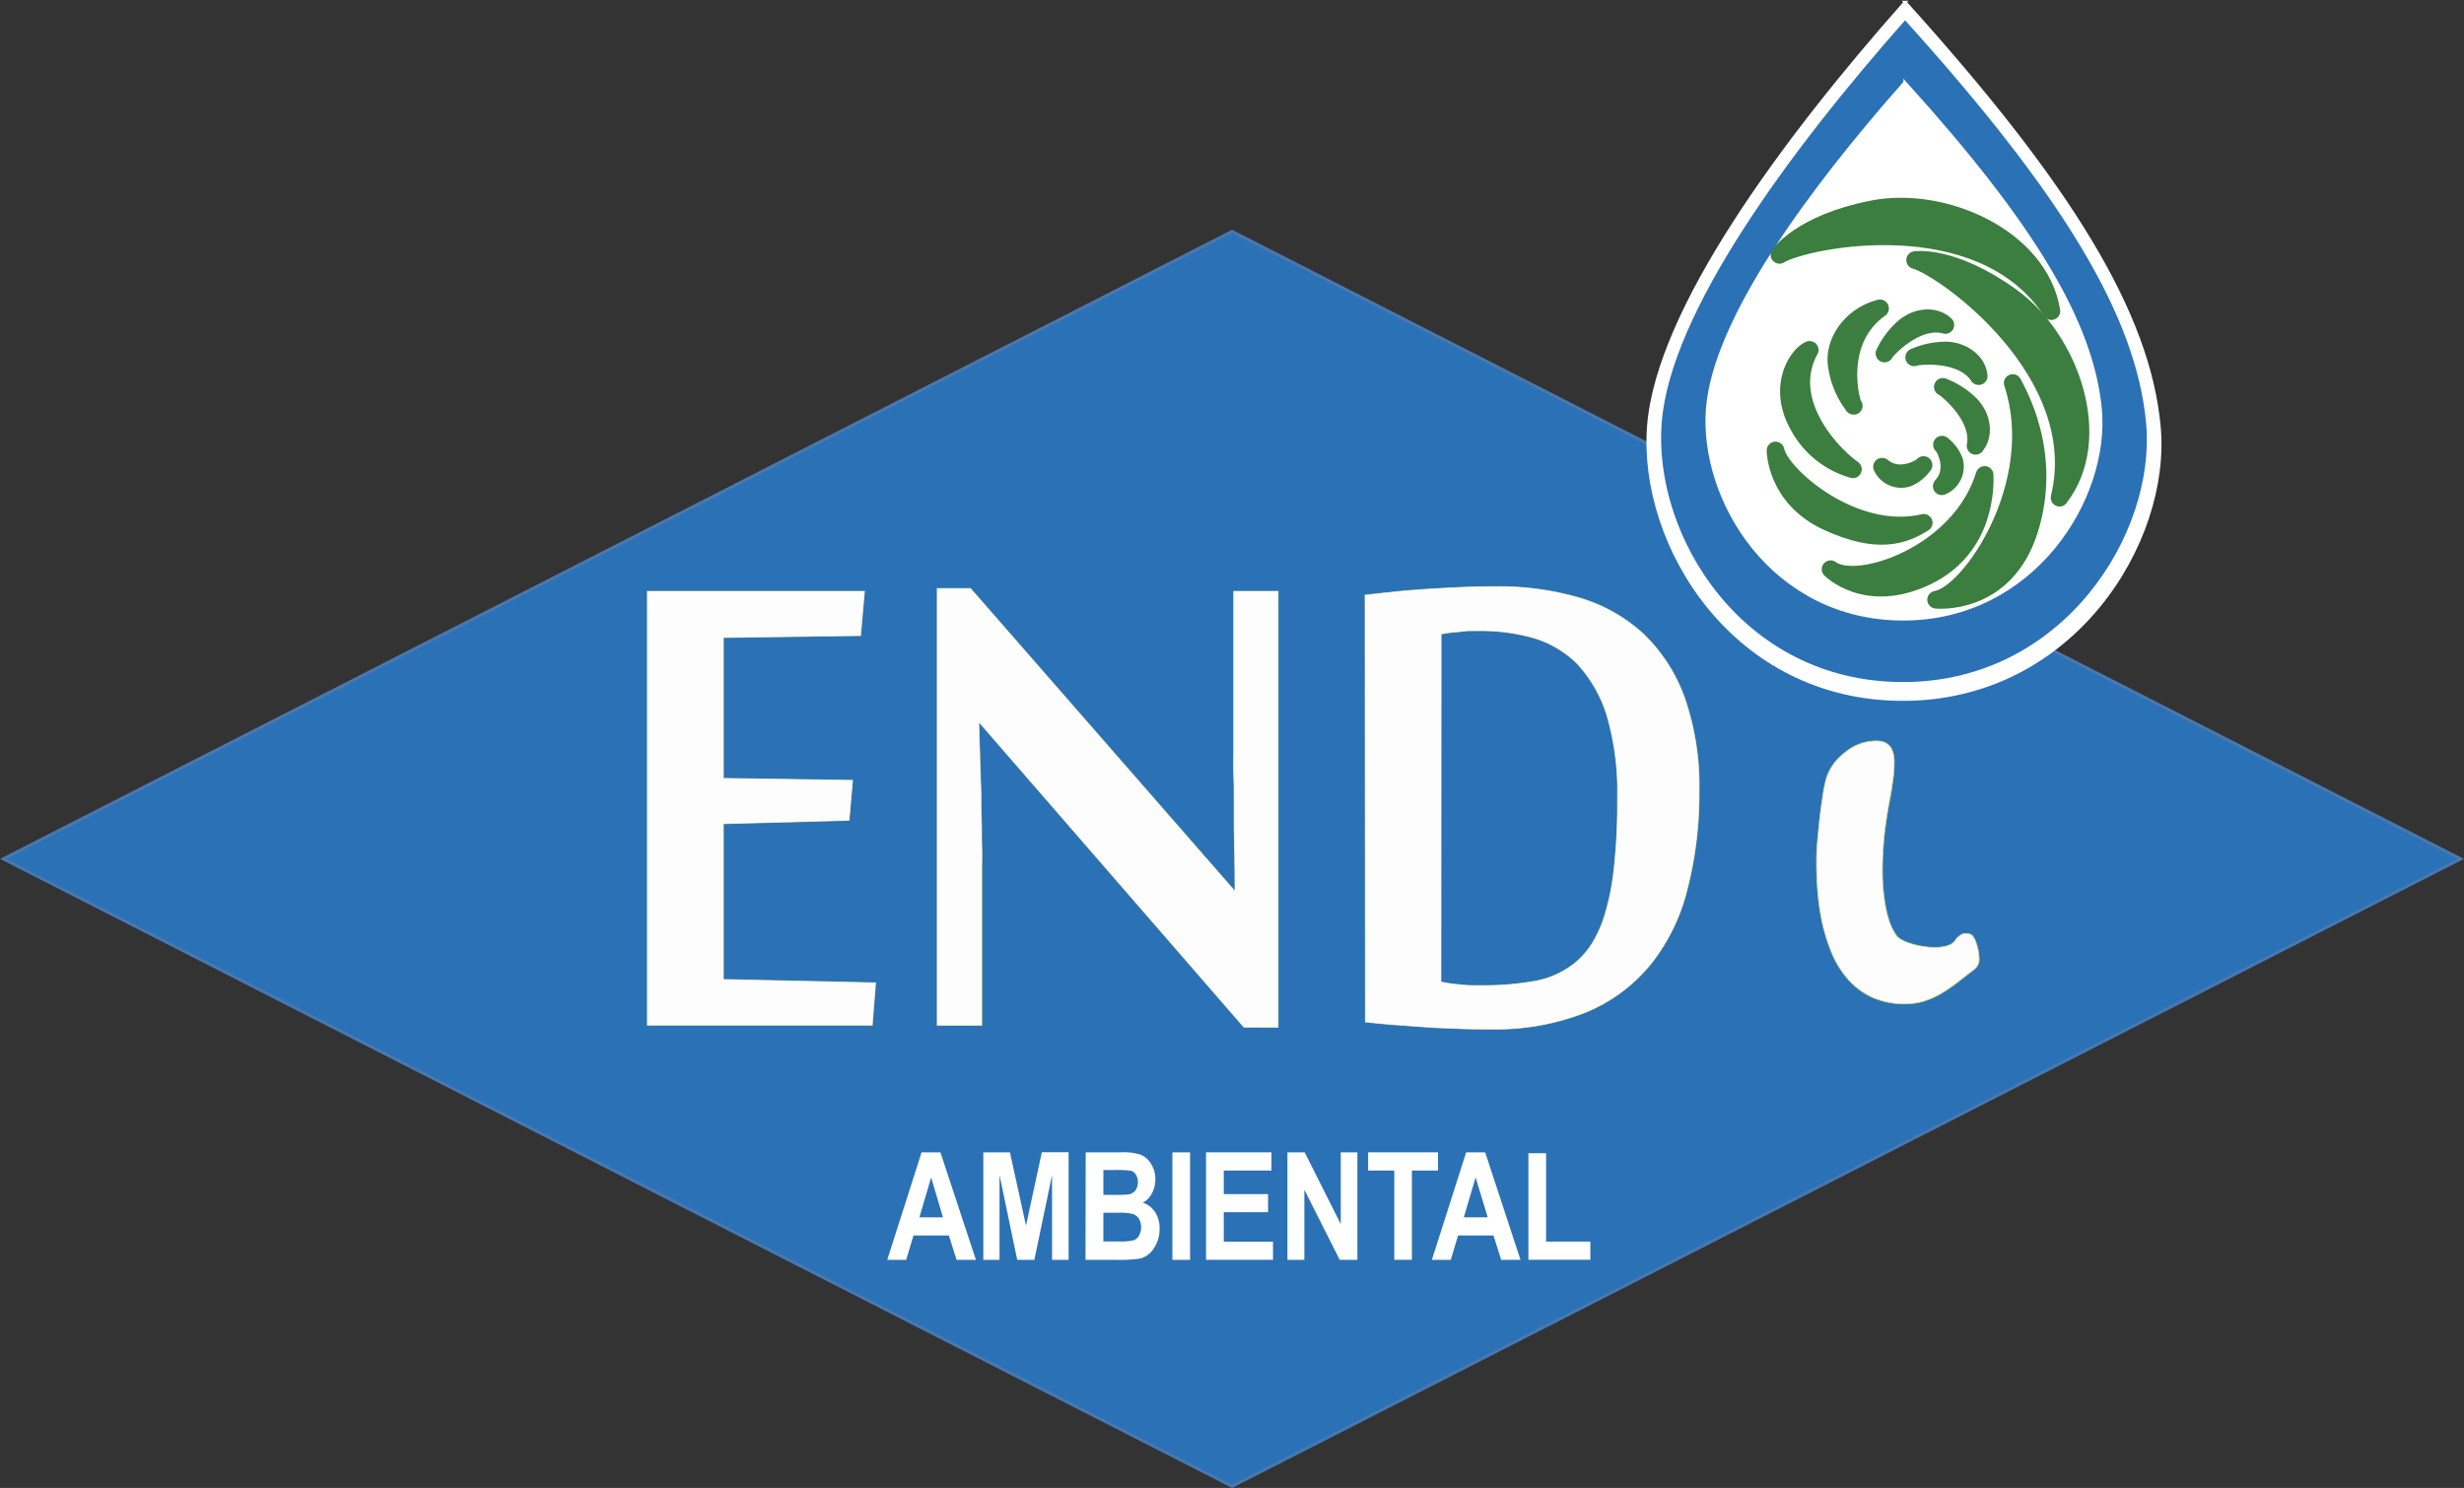
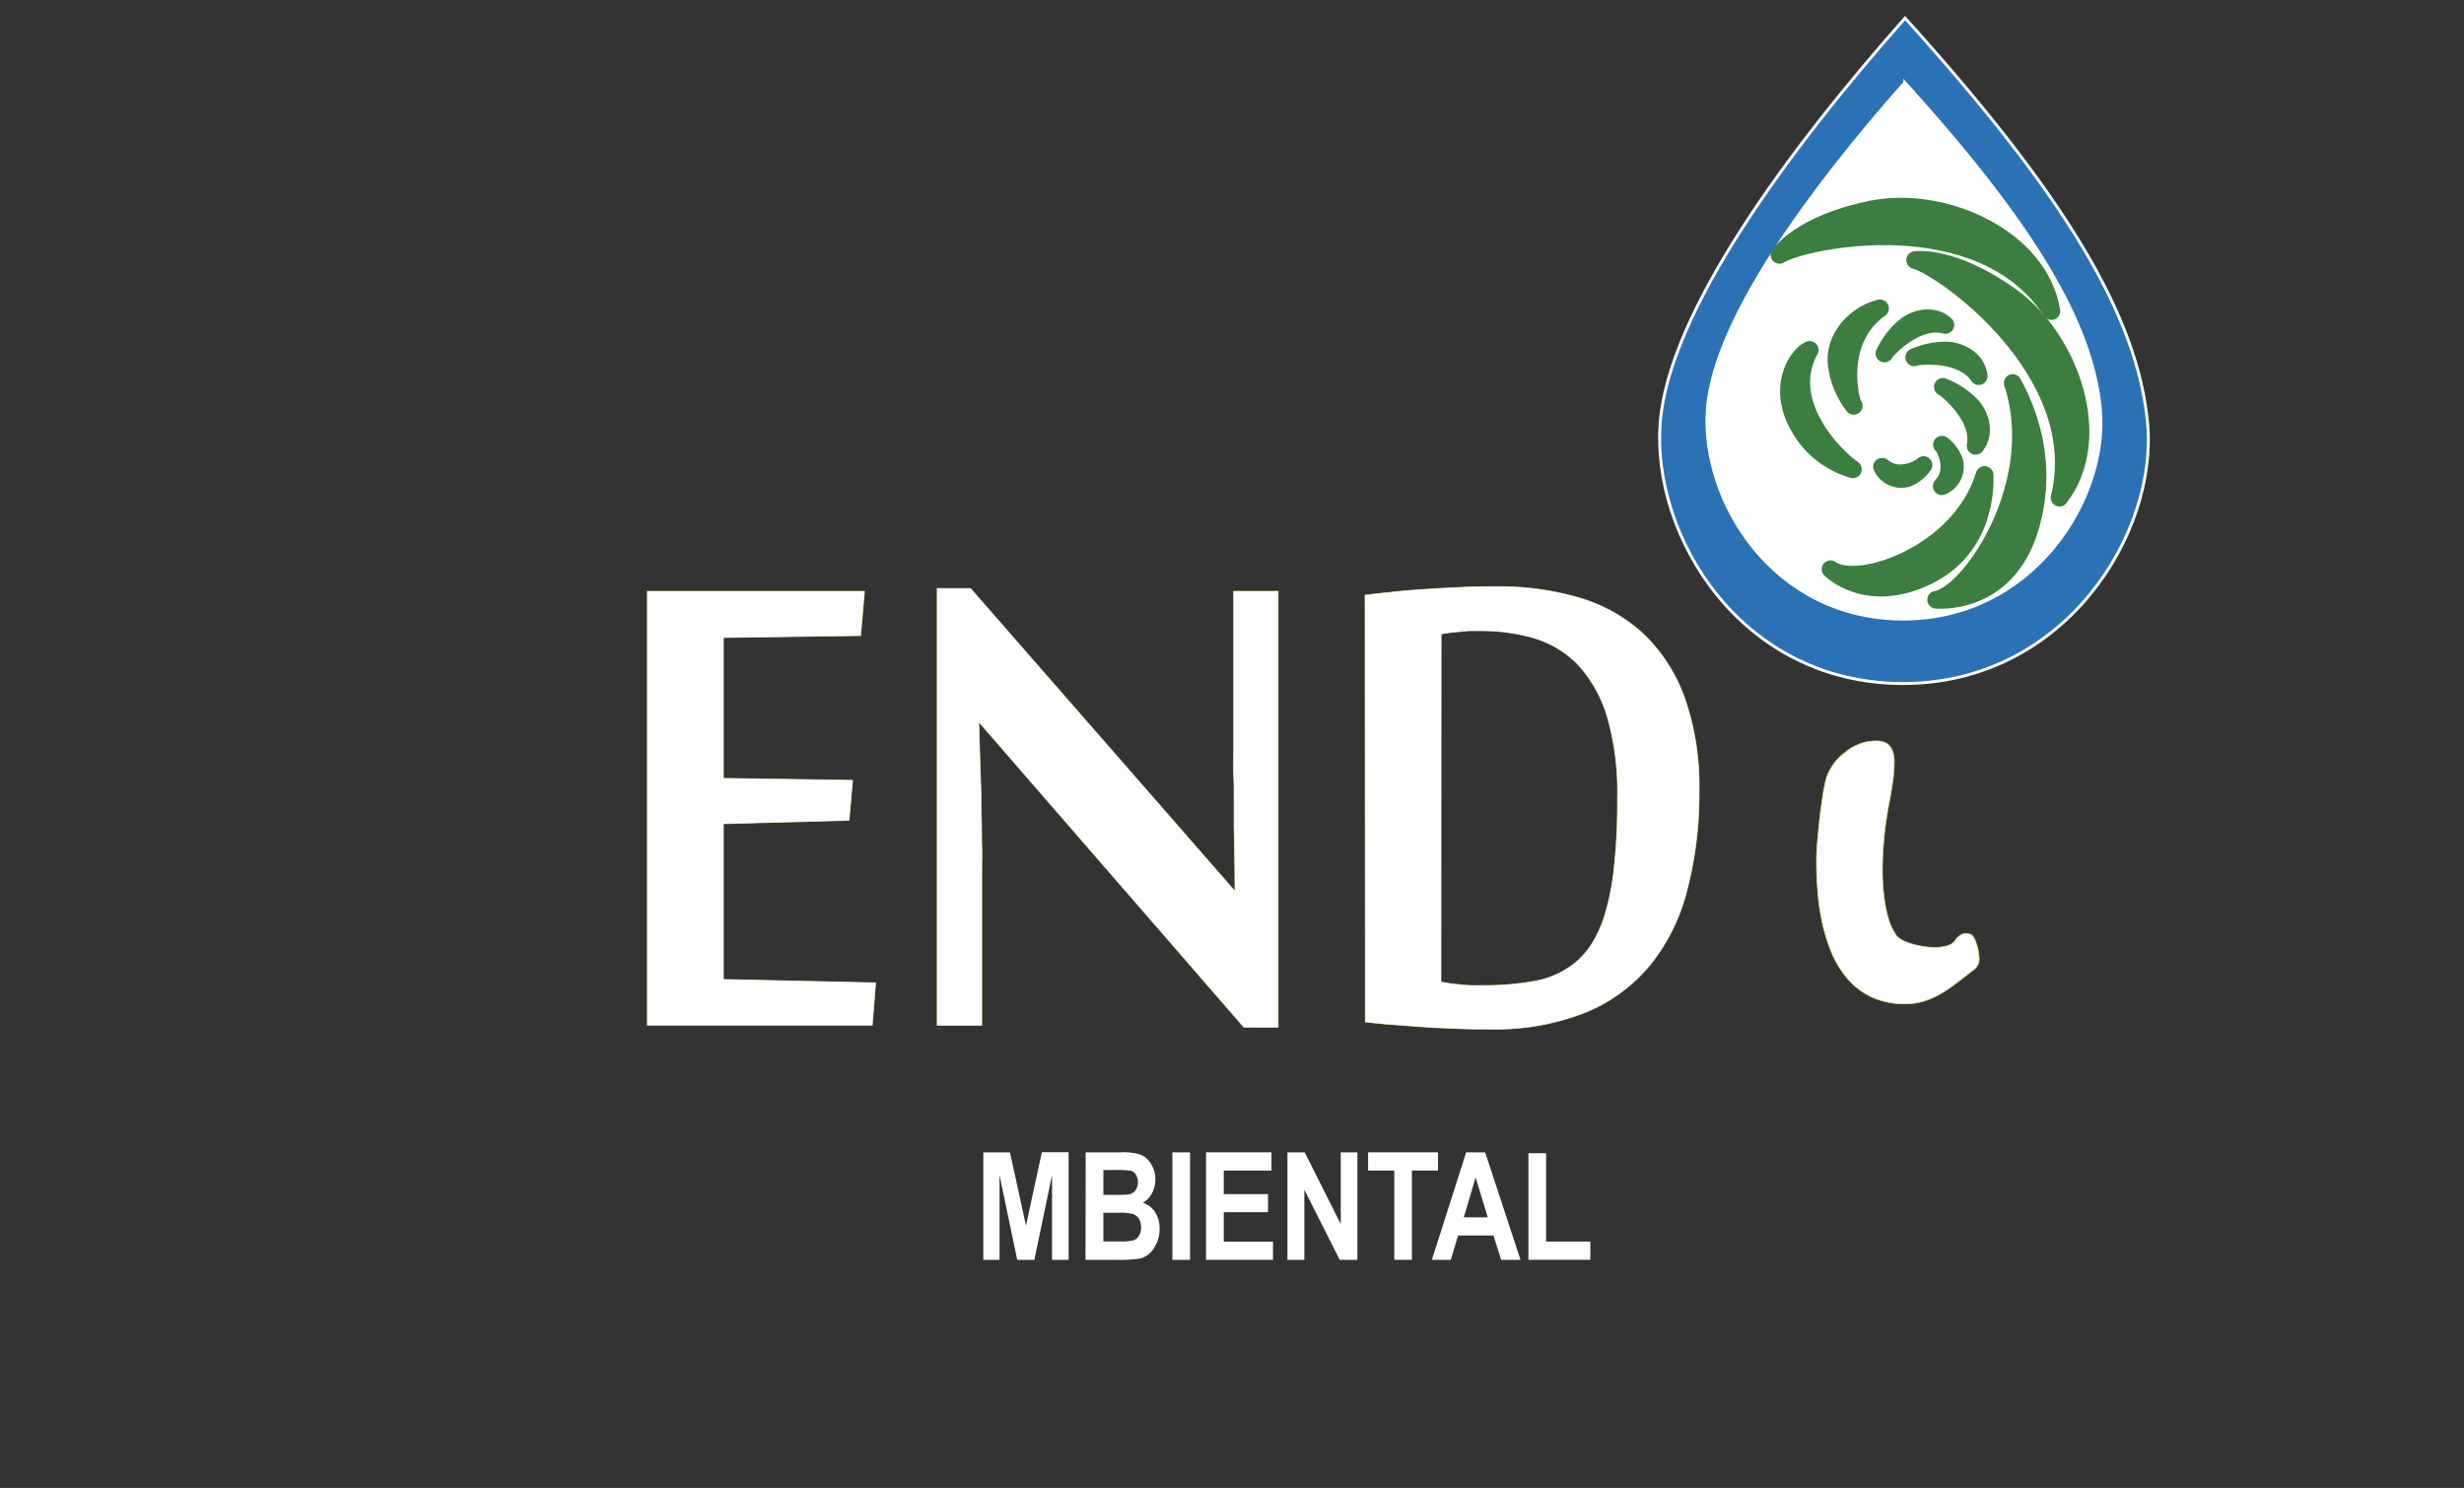
<svg xmlns="http://www.w3.org/2000/svg" viewBox="0 0 418.09 252.52">
  <rect x="0" y="0" width="418.09" height="252.52" fill="#333333" stroke="none" />
  <defs>
    <style>.cls-1,.cls-5{fill:#2b71b6;}.cls-1{stroke:#4878b1;}.cls-1,.cls-2,.cls-3,.cls-5,.cls-7{stroke-miterlimit:10;}.cls-1,.cls-2,.cls-5{stroke-width:0.5px;}.cls-1,.cls-6{fill-rule:evenodd;}.cls-2,.cls-4{fill:#fff;}.cls-2,.cls-5{stroke:#fff;}.cls-3{fill:none;}.cls-3,.cls-7{stroke:#d4e08a;stroke-width:0.14px;}.cls-6{fill:#3c7e3f;stroke:#3c7e3f;stroke-linecap:round;stroke-linejoin:round;stroke-width:3px;}.cls-7,.cls-8{fill:#fdfdfd;}</style>
  </defs>
  <title>navbar-logo</title>
  <g id="Camada_2" data-name="Camada 2">
    <g id="Camada_1-2" data-name="Camada 1">
-       <polygon class="cls-1" points="0.55 145.76 209.06 39.27 417.54 145.76 209.06 252.24 0.55 145.76" />
-       <path class="cls-2" d="M323.26.38c28.25,31.29,41.36,52.94,43.11,72,1.83,19.64-14.73,46.31-43.48,46.31s-44.71-26.25-43.17-46.36c1.52-19.66,22.72-48.42,43.54-71.95Z" />
      <polygon class="cls-3" points="148.01 173.99 109.84 173.99 109.84 100.34 146.69 100.34 146.03 107.87 122.75 108.2 122.75 132.09 144.67 132.42 144.08 139.22 122.75 139.8 122.75 166.22 148.58 166.79 148.01 173.99" />
      <path class="cls-3" d="M211.06,174.32l-44.82-51.63h-.15c.13,4.31.24,8.28.37,11.89,0,1.56,0,3.1.07,4.64s0,3,.06,4.28,0,2.44,0,3.5v27h-7.57V99.86h5.65l44.88,51.39c0-3.95-.09-7.64-.15-11.1,0-1.52,0-3,0-4.51s0-3-.07-4.36,0-2.65,0-3.79V100.34h7.54v74Z" />
      <path class="cls-3" d="M244.5,166.66c.46.06.95.17,1.52.26s1.19.13,1.8.2,1.23.11,1.81.13,1.05,0,1.45,0a49.05,49.05,0,0,0,9.63-.79,15.23,15.23,0,0,0,6.66-3.13,14,14,0,0,0,2.77-3.21,20.84,20.84,0,0,0,2.25-5.13,43.5,43.5,0,0,0,1.51-7.88,101.16,101.16,0,0,0,.55-11.65,46.1,46.1,0,0,0-1.82-14.13,22.77,22.77,0,0,0-5-8.68,17.44,17.44,0,0,0-7.37-4.38,32.59,32.59,0,0,0-9-1.23c-.5,0-1,0-1.69,0s-1.23.09-1.85.15-1.23.11-1.8.18-1,.18-1.39.22ZM231.62,101c1.36-.18,2.94-.33,4.75-.53s3.69-.35,5.71-.48,4.09-.24,6.14-.33,4-.11,5.76-.11a48.76,48.76,0,0,1,14,1.91,27.6,27.6,0,0,1,10.84,6.1,28.25,28.25,0,0,1,7,10.81,45.38,45.38,0,0,1,2.48,15.92,64.41,64.41,0,0,1-2,16.58,33,33,0,0,1-6.22,12.77,27.93,27.93,0,0,1-11,8.15A41.5,41.5,0,0,1,253,174.65c-1.81,0-3.65,0-5.61-.09s-3.87-.13-5.74-.28l-5.43-.4c-1.74-.13-3.23-.29-4.55-.44Z" />
-       <path class="cls-4" d="M165.59,213.8h-3.28L161,209.67h-6l-1.24,4.13h-3.21l5.82-18.24h3.2ZM160,206.59,158,199.82l-2,6.77Z" />
      <path class="cls-4" d="M166.85,213.8V195.56h4.52L174.09,208l2.69-12.46h4.54V213.8h-2.81V199.43l-3,14.37h-2.91l-3-14.37V213.8Z" />
      <path class="cls-4" d="M184.22,195.56h6a9.21,9.21,0,0,1,3.45.45,3.84,3.84,0,0,1,1.68,1.58,4.81,4.81,0,0,1,.69,2.56,4.89,4.89,0,0,1-.59,2.39,3.8,3.8,0,0,1-1.53,1.57,4,4,0,0,1,2.09,1.62,5,5,0,0,1,.75,2.78,5.75,5.75,0,0,1-1,3.37,3.94,3.94,0,0,1-2.26,1.7,23.63,23.63,0,0,1-4.22.22h-5.09Zm3,3v4.22h2a19.08,19.08,0,0,0,2.22-.07,1.88,1.88,0,0,0,1.2-.65,2.57,2.57,0,0,0,.08-2.75,1.43,1.43,0,0,0-.86-.63,18.89,18.89,0,0,0-2.89-.12Zm0,7.25v4.87H190a8.62,8.62,0,0,0,2.37-.2,1.71,1.71,0,0,0,.88-.75,3,3,0,0,0,0-2.91,2,2,0,0,0-1-.79,9.39,9.39,0,0,0-2.58-.22Z" />
      <path class="cls-4" d="M198.93,213.8V195.56h3V213.8Z" />
      <path class="cls-4" d="M204.64,213.8V195.56h11.1v3.09h-8.09v4h7.51v3.07h-7.51v5H216v3.08Z" />
      <path class="cls-4" d="M218.45,213.8V195.56h2.93l6.12,12.18V195.56h2.82V213.8h-3l-6-11.89V213.8Z" />
      <path class="cls-4" d="M236.58,213.8V198.65h-4.44v-3.09H244v3.09h-4.43V213.8Z" />
      <path class="cls-4" d="M258,213.8h-3.28l-1.31-4.13h-6l-1.24,4.13h-3.21l5.82-18.24H252Zm-5.56-7.21-2.06-6.77-2,6.77Z" />
      <path class="cls-4" d="M259.34,213.8V195.71h3v15h7.51v3.08Z" />
      <path class="cls-5" d="M323.25,3.07c27,29.87,39.48,50.54,41.15,68.73C366.14,90.54,350.34,116,322.9,116s-42.67-25-41.2-44.24C283.14,53,303.38,25.53,323.25,3.07Z" />
      <path class="cls-2" d="M323.21,14C345,38.09,355,54.75,356.39,69.42c1.41,15.11-11.33,35.64-33.46,35.64s-34.41-20.2-33.22-35.68c1.17-15.13,17.48-37.26,33.5-55.37Z" />
      <path class="cls-6" d="M335.22,75.66c1-5.23-5.49-10.13-5.56-10a13.38,13.38,0,0,1,4.79,3.14c1.94,2.11,2.23,5.09.77,6.82Z" />
      <path class="cls-6" d="M329.51,82.47c2.76-3,.15-7.15,0-7a6.27,6.27,0,0,1,2.08,2.78,3.6,3.6,0,0,1-2.11,4.27Z" />
      <path class="cls-6" d="M319.38,79.21c3.07,2.61,7.14-.17,7-.29a6.18,6.18,0,0,1-2.7,2.2,3.6,3.6,0,0,1-4.34-1.91Z" />
      <path class="cls-6" d="M349.47,84.46c5.18-21.3-19.6-39-24.51-40.32,0,0,6.35-1,16.39,6.28s15.81,24.08,8.12,34Z" />
      <path class="cls-6" d="M348.08,52.8c-12-18.33-41.83-12.21-46.14-9.55,0,0,3.57-5.33,15.76-7.73s28.37,4.87,30.38,17.28Z" />
      <path class="cls-6" d="M319,52.36c-8,5.64-4.77,16.65-4.46,16.51a14.28,14.28,0,0,1-2.94-7.54c-.15-4.1,3.13-7.94,7.4-9Z" />
      <path class="cls-6" d="M330.09,55.15c-5.15-1.42-10.49,4.75-10.33,4.84a13.34,13.34,0,0,1,3.48-4.56c2.25-1.8,5.22-1.87,6.85-.28Z" />
      <path class="cls-6" d="M335.74,63.83c-2.94-4.46-11-3.38-10.94-3.19a13.22,13.22,0,0,1,5.6-1.15c2.88.17,5.15,2.06,5.34,4.34Z" />
-       <path class="cls-6" d="M326.42,88.73c-11.76,2.81-24.29-8-25.15-12.28,0,0,0,8,8.74,12.06s13.11,2.26,16.41.22Z" />
      <path class="cls-6" d="M336.75,80.6c-4.14,13.6-21.68,19.36-26.14,16,0,0,6,6.14,16.29,1.22S336.8,82,336.75,80.6Z" />
      <path class="cls-6" d="M341.52,65c5.63,17-7.19,35.87-13,36.78,0,0,11.72,1.22,15.82-11.9S342.21,66.44,341.52,65Z" />
      <path class="cls-6" d="M307.07,59.39c-4.72,8.57,3.45,17.49,7.33,20.25A15.16,15.16,0,0,1,305.05,72c-3.47-6.38-.14-11.68,2-12.62Z" />
      <path class="cls-7" d="M335.78,162.34a2.2,2.2,0,0,1-.81,2.18c-3.54,2.69-6.86,5.84-11.61,5.84a13.43,13.43,0,0,1-5.61-1.08,12.34,12.34,0,0,1-4.05-2.95,16.89,16.89,0,0,1-2.75-4.27,32.17,32.17,0,0,1-1.67-5.11,39.37,39.37,0,0,1-.83-5.46c-.16-1.85-.22-3.59-.22-5.24,0-.66,0-1.63.11-2.91s.24-2.64.39-4.07.36-2.82.55-4.16a25,25,0,0,1,.64-3.13,8.93,8.93,0,0,1,3.17-4.29,8.2,8.2,0,0,1,5.32-1.94c2,0,3,1.19,3,3.59a21,21,0,0,1-.31,3.61c-.17,1.28-.39,2.53-.64,3.74-.39,2.25-.68,4.27-.83,6.08s-.22,3.37-.22,4.75a33.89,33.89,0,0,0,.26,4.56,23.42,23.42,0,0,0,.79,3.94,10.15,10.15,0,0,0,1.35,2.8c1.21,1.56,7.56,2.84,9.58,1.19a3.47,3.47,0,0,0,.57-.71,3.08,3.08,0,0,1,.73-.61,1.43,1.43,0,0,1,.75-.27,2.24,2.24,0,0,1,1.08.22,2.84,2.84,0,0,1,.74,1.26,7.75,7.75,0,0,1,.53,2.44Z" />
      <polygon class="cls-8" points="148.01 173.99 109.84 173.99 109.84 100.34 146.69 100.34 146.03 107.87 122.75 108.2 122.75 132.09 144.67 132.42 144.08 139.22 122.75 139.8 122.75 166.22 148.58 166.79 148.01 173.99" />
      <path class="cls-8" d="M211.06,174.32l-44.82-51.63h-.15c.13,4.31.24,8.28.37,11.89,0,1.56,0,3.1.07,4.64s0,3,.06,4.28,0,2.44,0,3.5v27h-7.57V99.86h5.65l44.88,51.39c0-3.95-.09-7.64-.15-11.1,0-1.52,0-3,0-4.51s0-3-.07-4.36,0-2.65,0-3.79V100.34h7.54v74Z" />
      <path class="cls-8" d="M244.5,166.66c.46.06.95.17,1.52.26s1.19.13,1.8.2,1.23.11,1.81.13,1.05,0,1.45,0a49.05,49.05,0,0,0,9.63-.79,15.23,15.23,0,0,0,6.66-3.13,14,14,0,0,0,2.77-3.21,20.84,20.84,0,0,0,2.25-5.13,43.5,43.5,0,0,0,1.51-7.88,101.16,101.16,0,0,0,.55-11.65,46.1,46.1,0,0,0-1.82-14.13,22.77,22.77,0,0,0-5-8.68,17.44,17.44,0,0,0-7.37-4.38,32.59,32.59,0,0,0-9-1.23c-.5,0-1,0-1.69,0s-1.23.09-1.85.15-1.23.11-1.8.18-1,.18-1.39.22ZM231.62,101c1.36-.18,2.94-.33,4.75-.53s3.69-.35,5.71-.48,4.09-.24,6.14-.33,4-.11,5.76-.11a48.76,48.76,0,0,1,14,1.91,27.6,27.6,0,0,1,10.84,6.1,28.25,28.25,0,0,1,7,10.81,45.38,45.38,0,0,1,2.48,15.92,64.41,64.41,0,0,1-2,16.58,33,33,0,0,1-6.22,12.77,27.93,27.93,0,0,1-11,8.15A41.5,41.5,0,0,1,253,174.65c-1.81,0-3.65,0-5.61-.09s-3.87-.13-5.74-.28l-5.43-.4c-1.74-.13-3.23-.29-4.55-.44Z" />
    </g>
  </g>
</svg>